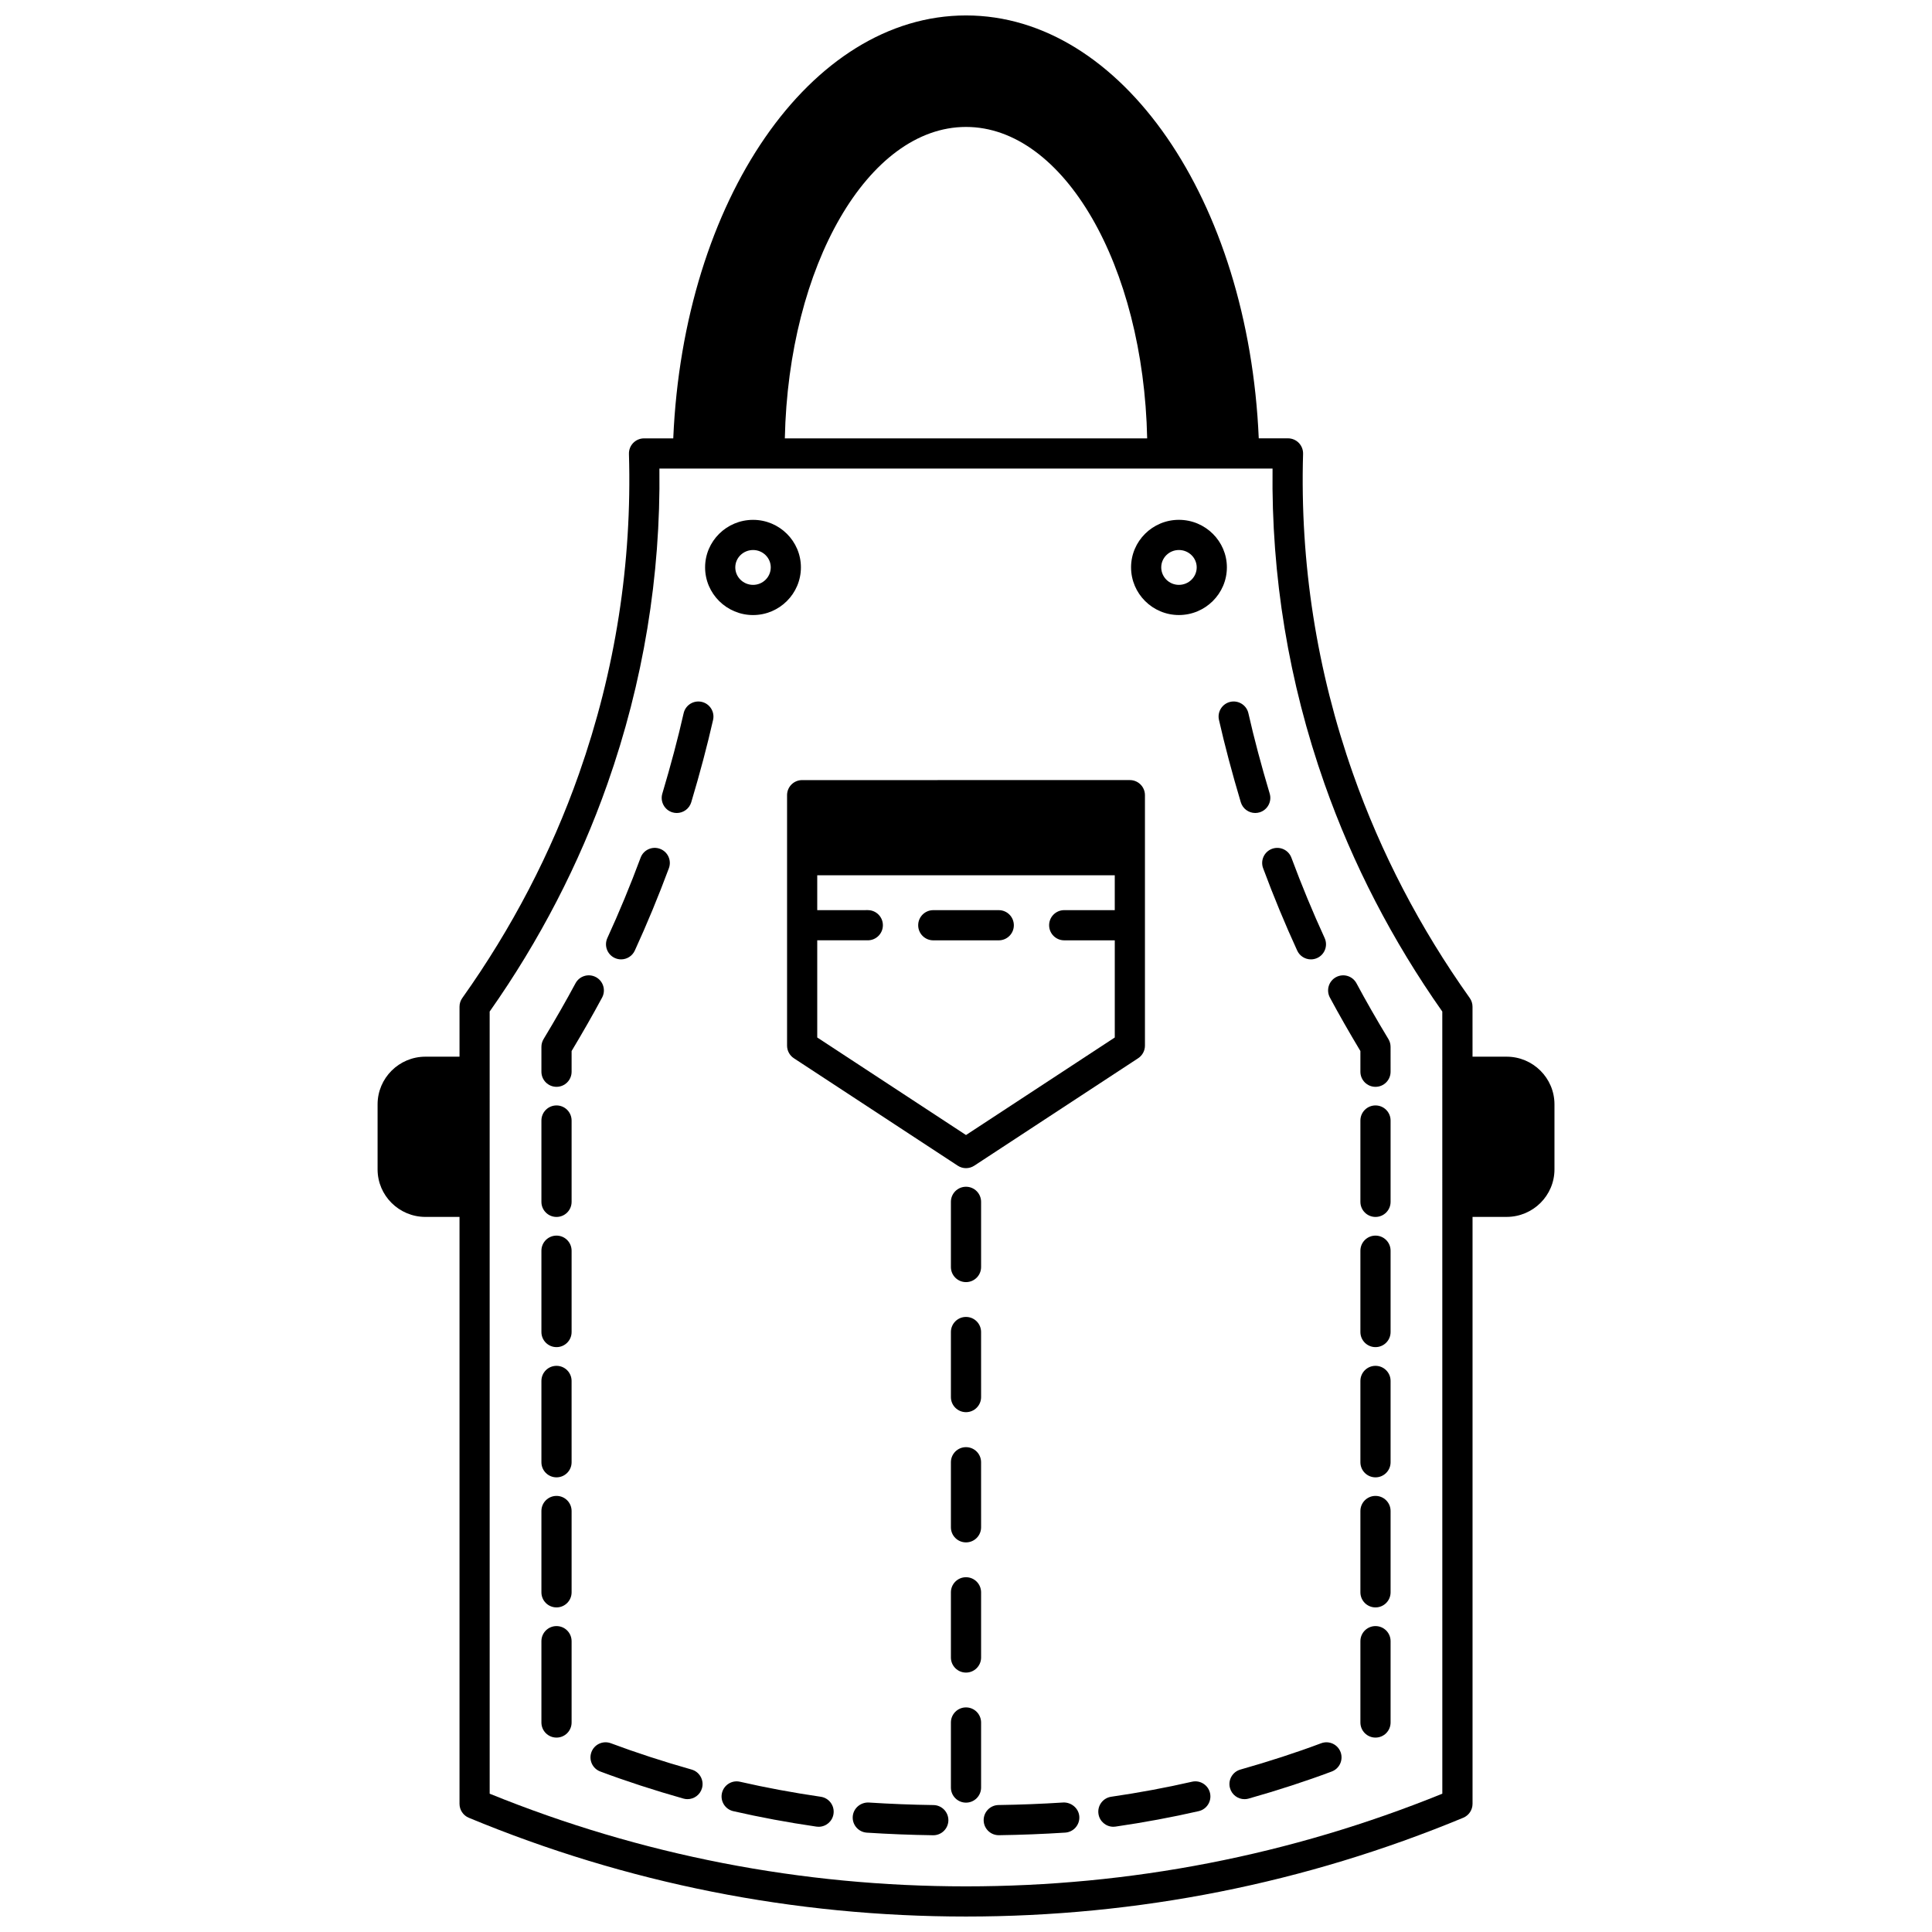
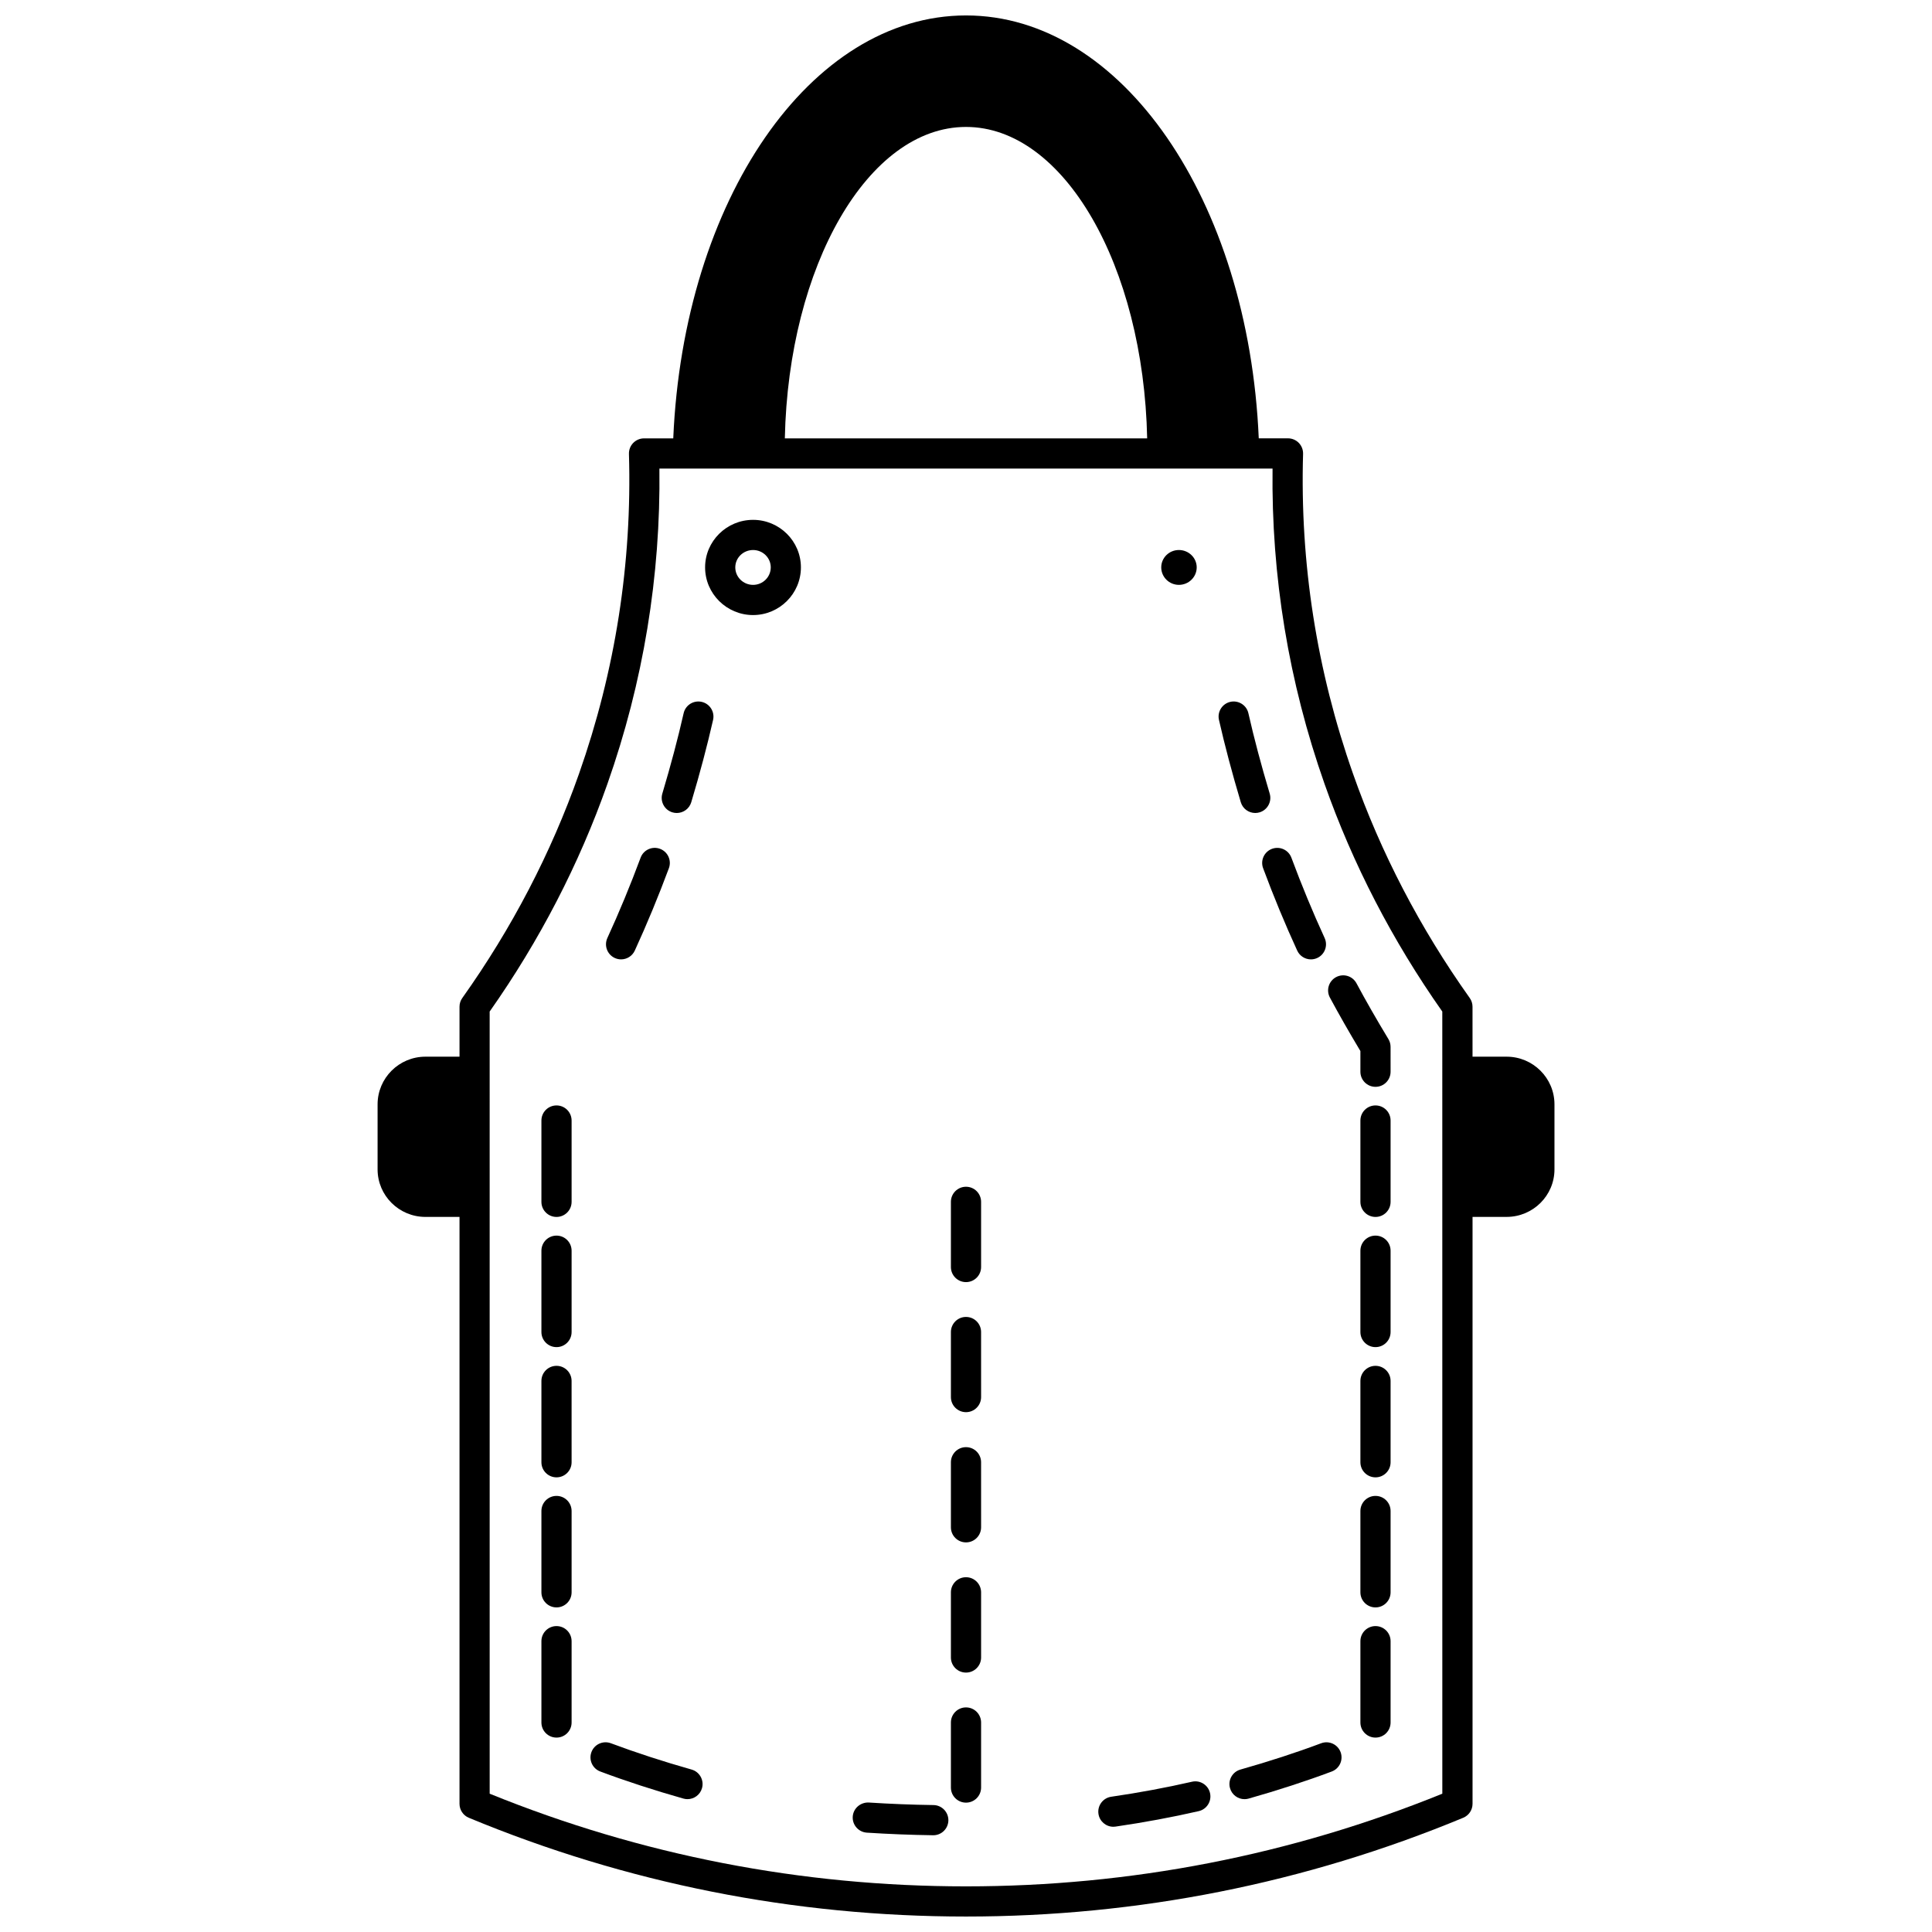
<svg xmlns="http://www.w3.org/2000/svg" width="800px" height="800px" version="1.1" viewBox="144 144 512 512">
  <defs>
    <clipPath id="a">
      <path d="m244 148.09h312v503.81h-312z" />
    </clipPath>
  </defs>
-   <path d="m425.77 621.68c-5.691 0.367-11.457 0.59-17.148 0.672-2.207 0.031-3.973 1.848-3.941 4.055 0.031 2.191 1.816 3.941 4 3.941h0.055c5.824-0.082 11.734-0.312 17.559-0.688 2.203-0.145 3.875-2.047 3.734-4.25-0.145-2.203-2.125-3.816-4.258-3.731z" />
  <path d="m459.88 616.18c-6.82 1.562-14.023 2.902-21.398 3.977-2.184 0.316-3.699 2.348-3.379 4.535 0.289 1.988 2 3.418 3.949 3.418 0.191 0 0.387-0.012 0.582-0.043 7.586-1.105 15-2.484 22.031-4.094 2.152-0.492 3.496-2.637 3.004-4.789-0.492-2.152-2.641-3.504-4.789-3.004z" />
  <path d="m494.12 605.98c-6.602 2.477-13.805 4.82-21.398 6.973-2.125 0.602-3.359 2.812-2.754 4.934 0.496 1.758 2.098 2.91 3.844 2.91 0.363 0 0.73-0.047 1.09-0.152 7.805-2.211 15.219-4.625 22.023-7.176 2.07-0.777 3.113-3.082 2.344-5.144-0.777-2.074-3.086-3.117-5.148-2.344z" />
  <path d="m508.52 574.93c-2.211 0-4 1.789-4 4v21.551c0 2.211 1.789 4 4 4s4-1.789 4-4v-21.551c0-2.215-1.789-4-4-4z" />
  <path d="m508.52 540.43c-2.211 0-4 1.789-4 4v21.551c0 2.211 1.789 4 4 4s4-1.789 4-4v-21.551c0-2.215-1.789-4-4-4z" />
  <path d="m508.52 505.96c-2.211 0-4 1.789-4 4v21.551c0 2.211 1.789 4 4 4s4-1.789 4-4v-21.551c0-2.211-1.789-4-4-4z" />
  <path d="m508.52 471.45c-2.211 0-4 1.789-4 4v21.551c0 2.211 1.789 4 4 4s4-1.789 4-4v-21.551c0-2.215-1.789-4-4-4z" />
  <path d="m508.52 436.95c-2.211 0-4 1.789-4 4v21.551c0 2.211 1.789 4 4 4s4-1.789 4-4v-21.551c0-2.211-1.789-4-4-4z" />
  <path d="m503.48 404.58c-1.047-1.941-3.449-2.676-5.414-1.629-1.941 1.047-2.676 3.465-1.629 5.414 2.406 4.477 5.059 9.125 8.082 14.172v5.484c0 2.211 1.789 4 4 4 2.211 0 4-1.789 4-4l-0.004-6.594c0-0.727-0.199-1.441-0.574-2.066-3.199-5.293-5.969-10.133-8.461-14.781z" />
  <path d="m478.74 374.09c2.773 7.465 5.812 14.805 9.031 21.824 0.676 1.469 2.125 2.332 3.637 2.332 0.555 0 1.125-0.117 1.664-0.363 2.008-0.918 2.891-3.293 1.969-5.301-3.141-6.836-6.098-13.996-8.805-21.277-0.766-2.07-3.066-3.121-5.141-2.356-2.07 0.766-3.125 3.066-2.356 5.141z" />
  <path d="m476.65 359.45c0.379 0 0.766-0.055 1.148-0.168 2.109-0.633 3.316-2.863 2.684-4.977-2.25-7.531-4.156-14.695-5.644-21.289-0.488-2.156-2.637-3.496-4.781-3.019-2.156 0.488-3.508 2.633-3.019 4.781 1.535 6.769 3.481 14.109 5.785 21.82 0.52 1.734 2.106 2.852 3.828 2.852z" />
  <path d="m391.38 622.36c-5.695-0.078-11.461-0.305-17.148-0.672-2.188-0.094-4.102 1.531-4.25 3.734-0.141 2.203 1.531 4.102 3.734 4.25 5.82 0.375 11.73 0.605 17.559 0.688h0.055c2.184 0 3.965-1.75 4-3.941 0.023-2.211-1.742-4.027-3.949-4.059z" />
-   <path d="m361.51 620.16c-7.379-1.078-14.578-2.414-21.398-3.977-2.148-0.5-4.293 0.852-4.789 3.004-0.492 2.156 0.852 4.297 3.004 4.789 7.035 1.613 14.441 2.992 22.031 4.094 0.195 0.031 0.391 0.043 0.582 0.043 1.953 0 3.664-1.43 3.949-3.418 0.32-2.191-1.195-4.219-3.379-4.535z" />
  <path d="m327.28 612.95c-7.594-2.152-14.793-4.5-21.398-6.973-2.059-0.766-4.371 0.266-5.144 2.344-0.773 2.066 0.273 4.371 2.344 5.144 6.805 2.551 14.219 4.965 22.023 7.176 0.363 0.105 0.73 0.152 1.09 0.152 1.742 0 3.348-1.148 3.844-2.91 0.598-2.121-0.633-4.332-2.758-4.934z" />
  <path d="m291.48 574.93c-2.211 0-4 1.789-4 4v21.551c0 2.211 1.789 4 4 4 2.211 0 4-1.789 4-4v-21.551c-0.004-2.215-1.789-4-4-4z" />
  <path d="m291.48 540.43c-2.211 0-4 1.789-4 4v21.551c0 2.211 1.789 4 4 4 2.211 0 4-1.789 4-4v-21.551c-0.004-2.215-1.789-4-4-4z" />
  <path d="m291.48 505.96c-2.211 0-4 1.789-4 4v21.551c0 2.211 1.789 4 4 4 2.211 0 4-1.789 4-4l-0.004-21.551c0-2.211-1.785-4-3.996-4z" />
  <path d="m291.48 471.45c-2.211 0-4 1.789-4 4v21.551c0 2.211 1.789 4 4 4 2.211 0 4-1.789 4-4v-21.551c-0.004-2.215-1.789-4-4-4z" />
  <path d="m291.48 436.95c-2.211 0-4 1.789-4 4v21.551c0 2.211 1.789 4 4 4 2.211 0 4-1.789 4-4v-21.551c-0.004-2.211-1.789-4-4-4z" />
-   <path d="m301.93 402.95c-1.957-1.047-4.371-0.316-5.414 1.629-2.496 4.644-5.262 9.484-8.457 14.781-0.379 0.629-0.578 1.344-0.578 2.066v6.594c0 2.211 1.789 4 4 4 2.211 0 4-1.789 4-4v-5.484c3.023-5.047 5.676-9.691 8.082-14.172 1.043-1.945 0.312-4.367-1.633-5.414z" />
  <path d="m306.93 397.88c0.539 0.246 1.105 0.363 1.664 0.363 1.516 0 2.961-0.863 3.637-2.332 3.219-7.016 6.254-14.359 9.031-21.824 0.77-2.07-0.285-4.375-2.356-5.141-2.074-0.773-4.379 0.285-5.141 2.356-2.707 7.281-5.664 14.438-8.805 21.277-0.922 2.008-0.039 4.379 1.969 5.301z" />
  <path d="m329.95 330c-2.156-0.48-4.293 0.859-4.781 3.019-1.492 6.594-3.394 13.754-5.644 21.289-0.633 2.113 0.57 4.348 2.684 4.977 0.383 0.113 0.77 0.168 1.148 0.168 1.723 0 3.312-1.121 3.832-2.852 2.309-7.711 4.25-15.051 5.785-21.82 0.484-2.148-0.863-4.293-3.023-4.781z" />
  <path d="m400 458.5c-2.211 0-4 1.789-4 4v17.273c0 2.211 1.789 4 4 4s4-1.789 4-4v-17.273c-0.004-2.211-1.789-4-4-4z" />
  <path d="m400 493c-2.211 0-4 1.789-4 4v17.238c0 2.211 1.789 4 4 4s4-1.789 4-4l-0.004-17.242c0-2.211-1.785-3.996-3.996-3.996z" />
  <path d="m400 527.51c-2.211 0-4 1.789-4 4v17.238c0 2.211 1.789 4 4 4s4-1.789 4-4l-0.004-17.242c0-2.211-1.785-3.996-3.996-3.996z" />
  <path d="m400 561.98c-2.211 0-4 1.789-4 4v17.273c0 2.211 1.789 4 4 4s4-1.789 4-4v-17.273c-0.004-2.211-1.789-4-4-4z" />
  <path d="m400 596.48c-2.211 0-4 1.789-4 4v17.238c0 2.211 1.789 4 4 4s4-1.789 4-4v-17.238c-0.004-2.211-1.789-4-4-4z" />
-   <path d="m352.58 354.73v66.375c0 1.348 0.68 2.602 1.809 3.344l43.422 28.469c0.664 0.441 1.43 0.656 2.191 0.656 0.758 0 1.527-0.219 2.191-0.656l43.422-28.469c1.129-0.738 1.809-1.996 1.809-3.344v-66.375c0-2.211-1.789-4-4-4l-86.848 0.004c-2.211 0-3.996 1.785-3.996 3.996zm47.422 90.066-39.426-25.852v-25.75h13.398c2.211 0 4-1.789 4-4 0-2.211-1.789-4-4-4l-13.398 0.004v-9.238l78.848 0.004v9.238l-13.395-0.004c-2.211 0-4 1.789-4 4s1.789 4 4 4h13.398v25.75z" />
-   <path d="m408.68 385.2h-17.352c-2.211 0-4 1.789-4 4s1.789 4 4 4h17.352c2.211 0 4-1.789 4-4-0.004-2.211-1.789-4-4-4z" />
  <g clip-path="url(#a)">
    <path d="m543.27 424.03h-9.035l-0.004-13.238c0-0.832-0.258-1.641-0.738-2.316-13.156-18.496-23.559-38.477-30.918-59.395-9.637-27.34-14.094-55.875-13.246-84.801 0.031-1.082-0.379-2.129-1.129-2.902-0.75-0.777-1.789-1.215-2.871-1.215h-7.746c-2.715-63.145-36.305-112.07-77.578-112.07-41.277 0-74.863 48.926-77.586 112.08h-7.742c-1.082 0-2.113 0.438-2.871 1.215-0.75 0.773-1.16 1.82-1.129 2.902 0.848 28.926-3.609 57.457-13.246 84.801-7.359 20.91-17.762 40.898-30.918 59.395-0.484 0.672-0.738 1.477-0.738 2.309v13.234l-9.035 0.004c-6.992 0-12.676 5.668-12.676 12.633v17.238c0 6.941 5.688 12.59 12.676 12.59h9.035v155.54c0 1.617 0.973 3.074 2.465 3.695 41.844 17.367 86.176 26.172 131.77 26.172 45.539 0 89.875-8.805 131.76-26.176 1.496-0.621 2.469-2.078 2.469-3.695v-155.54h9.035c6.988 0 12.676-5.648 12.676-12.59v-17.234c0-6.965-5.688-12.633-12.676-12.633zm-143.27-246.39c25.91 0 47.047 36.742 48.012 82.531h-96.023c0.965-45.793 22.098-82.531 48.012-82.531zm126.23 441.71c-40.184 16.297-82.645 24.555-126.23 24.555-43.637 0-86.09-8.258-126.23-24.555l-0.004-207.28c13.238-18.812 23.734-39.102 31.203-60.324 9.504-26.973 14.137-55.066 13.781-83.574h162.49c-0.355 28.504 4.277 56.598 13.781 83.574 7.469 21.223 17.965 41.512 31.203 60.324z" />
  </g>
  <path d="m356.25 294.36c0-6.945-5.688-12.594-12.676-12.594-7.008 0-12.715 5.648-12.715 12.594 0 6.965 5.707 12.637 12.715 12.637 6.992-0.004 12.676-5.672 12.676-12.637zm-17.391 0c0-2.539 2.113-4.598 4.719-4.598 2.582 0 4.68 2.062 4.68 4.598 0 2.559-2.094 4.637-4.68 4.637-2.606 0-4.719-2.078-4.719-4.637z" />
-   <path d="m456.42 281.76c-6.988 0-12.676 5.648-12.676 12.594 0 6.965 5.688 12.637 12.676 12.637 7.008 0 12.715-5.668 12.715-12.637 0-6.941-5.707-12.594-12.715-12.594zm0 17.234c-2.582 0-4.68-2.082-4.68-4.637 0-2.539 2.094-4.598 4.68-4.598 2.598 0 4.719 2.062 4.719 4.598 0 2.559-2.117 4.637-4.719 4.637z" />
+   <path d="m456.42 281.76zm0 17.234c-2.582 0-4.68-2.082-4.68-4.637 0-2.539 2.094-4.598 4.68-4.598 2.598 0 4.719 2.062 4.719 4.598 0 2.559-2.117 4.637-4.719 4.637z" />
</svg>